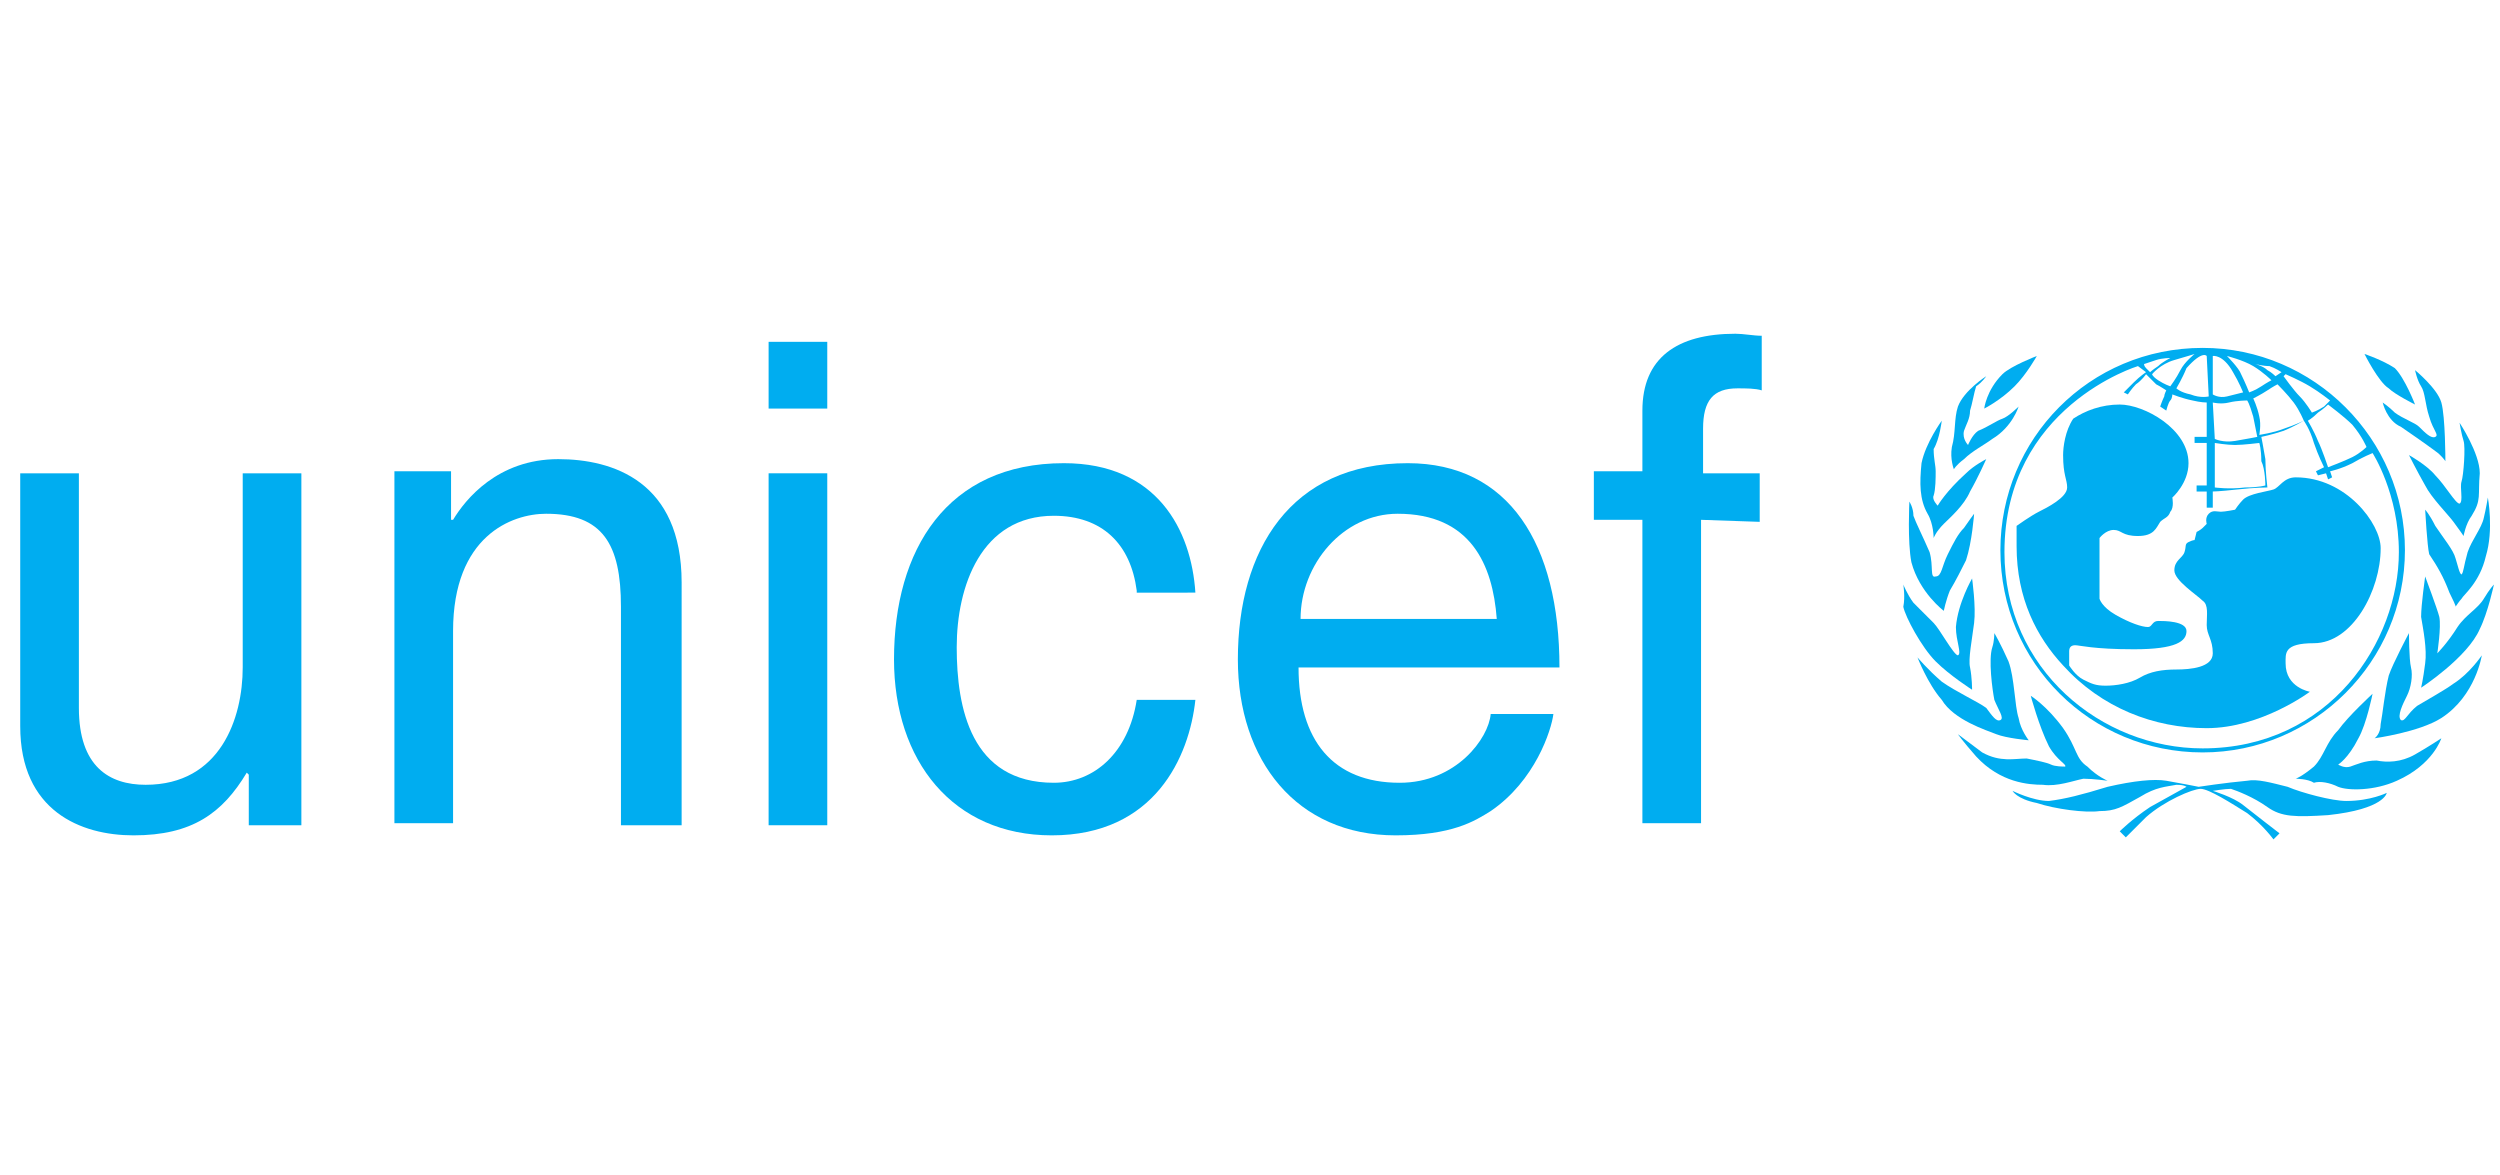
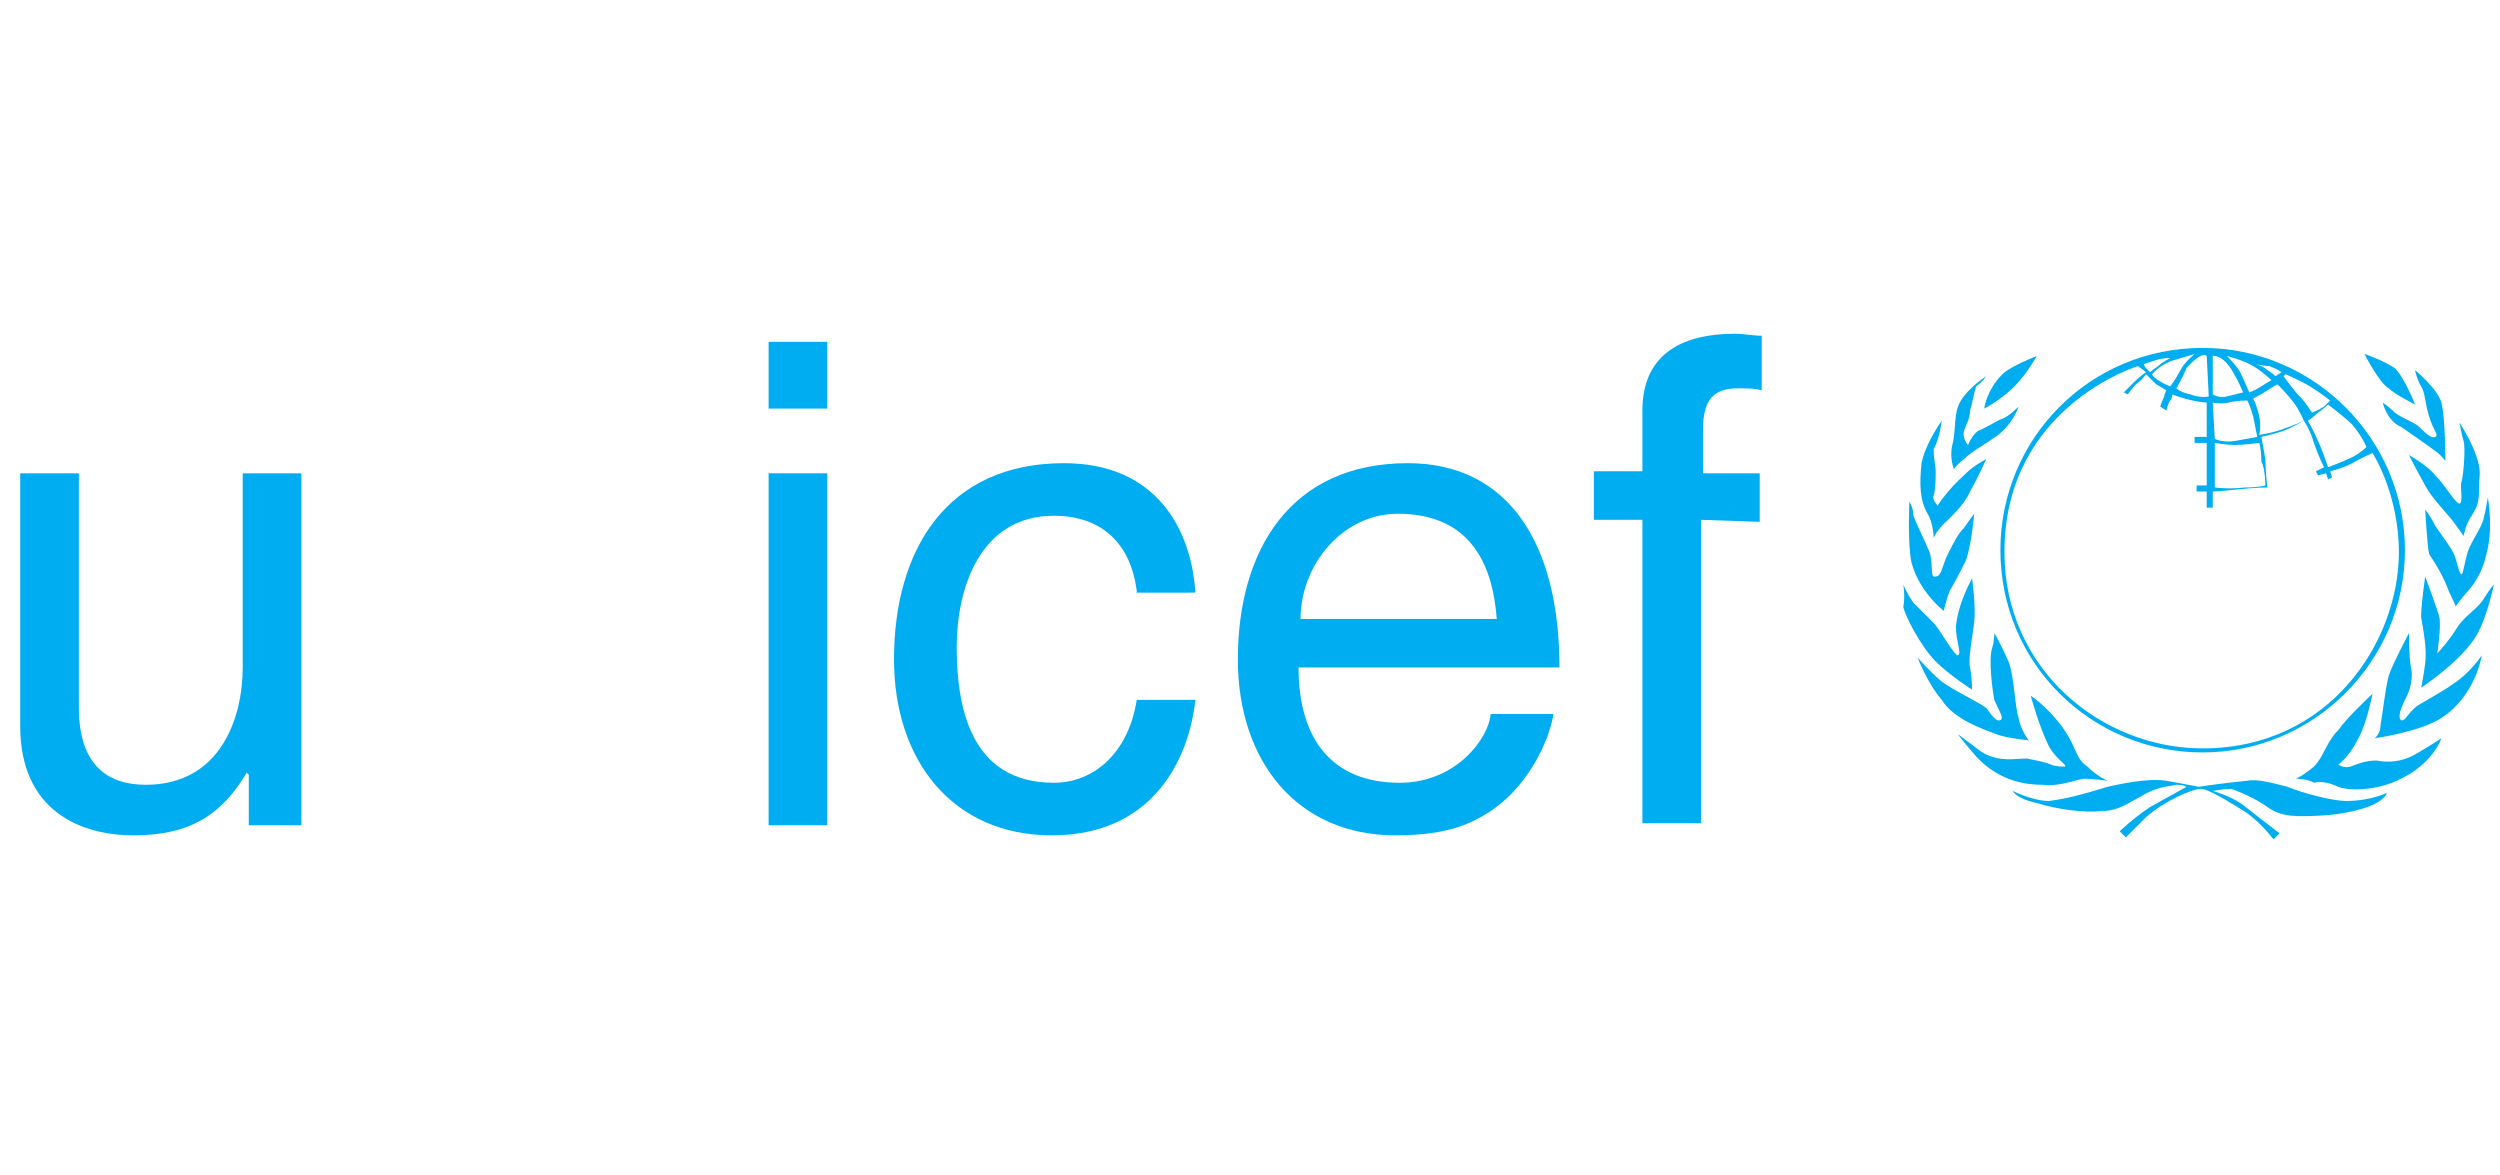
<svg xmlns="http://www.w3.org/2000/svg" xmlns:xlink="http://www.w3.org/1999/xlink" version="1.1" id="Layer_1" x="0px" y="0px" viewBox="0 0 123.6 58.1" style="enable-background:new 0 0 123.6 58.1;" xml:space="preserve">
  <style type="text/css"> .st0{clip-path:url(#SVGID_00000083048159540600026690000002034464819020016552_);fill:#00ADF0;} .st1{clip-path:url(#SVGID_00000174585450655905033840000013430254969402771638_);fill:#00ADF0;} .st2{clip-path:url(#SVGID_00000130605591056598762490000010840653758021635462_);fill:#00ADF0;} </style>
  <g>
    <defs>
      <rect id="SVGID_1_" x="1" y="16.5" width="122.4" height="25.1" />
    </defs>
    <clipPath id="SVGID_00000012449307188108376370000014870567386075620781_">
      <use xlink:href="#SVGID_1_" style="overflow:visible;" />
    </clipPath>
    <path style="clip-path:url(#SVGID_00000012449307188108376370000014870567386075620781_);fill:#00ADF0;" d="M113.5,38.5 c0,0,0.3-0.1,0.9-0.6c0.5-0.5,0.6-1.2,1.2-1.8c0.5-0.7,1.7-1.8,1.7-1.8s-0.3,1.5-0.7,2.2c-0.5,1-1,1.3-1,1.3s0.3,0.2,0.6,0.1 c0.3-0.1,0.7-0.3,1.3-0.3c0.5,0.1,1.2,0.1,1.9-0.3c0.7-0.4,1.3-0.8,1.3-0.8s-0.4,1.3-2.2,2.1c-1.1,0.5-2.4,0.5-2.9,0.3 c-0.4-0.2-0.9-0.3-1.2-0.2C114.1,38.5,113.5,38.5,113.5,38.5" />
    <path style="clip-path:url(#SVGID_00000012449307188108376370000014870567386075620781_);fill:#00ADF0;" d="M119.1,31.3 c0,0,0,1.3,0.1,1.7c0.1,0.4,0,1-0.2,1.4c-0.2,0.4-0.5,1-0.3,1.2c0.2,0.1,0.3-0.3,0.8-0.7c0.5-0.3,1.4-0.8,1.8-1.1 c0.8-0.5,1.4-1.4,1.4-1.4s-0.3,2-2,3.1c-1.1,0.7-3.3,1-3.3,1s0.3-0.2,0.3-0.7c0.1-0.5,0.2-1.6,0.4-2.4 C118.3,32.8,119.1,31.3,119.1,31.3" />
    <path style="clip-path:url(#SVGID_00000012449307188108376370000014870567386075620781_);fill:#00ADF0;" d="M119.9,28.5 c0,0,0.6,1.6,0.7,2c0.1,0.5-0.1,1.8-0.1,1.8s0.5-0.5,1-1.3c0.4-0.6,1-0.9,1.3-1.4c0.3-0.5,0.5-0.7,0.5-0.7s-0.3,1.4-0.7,2.2 c-0.6,1.4-2.9,2.9-2.9,2.9s0.1-0.4,0.2-1.2c0.1-0.7-0.1-1.7-0.2-2.3C119.7,29.9,119.9,28.5,119.9,28.5" />
    <path style="clip-path:url(#SVGID_00000012449307188108376370000014870567386075620781_);fill:#00ADF0;" d="M119.9,25.2 c0,0,0.2,0.2,0.5,0.8c0.4,0.6,0.9,1.2,1,1.6c0.1,0.3,0.2,0.8,0.3,0.8c0.1-0.1,0.1-0.4,0.3-1.1c0.2-0.6,0.7-1.2,0.8-1.7 c0.1-0.4,0.2-1,0.2-1s0.3,1.6-0.1,2.9c-0.3,1.3-1.1,1.9-1.2,2.1c-0.1,0.1-0.3,0.4-0.3,0.4s0.1,0.1-0.3-0.7c-0.3-0.8-0.6-1.3-1-1.9 C120,27,119.9,25.2,119.9,25.2" />
    <path style="clip-path:url(#SVGID_00000012449307188108376370000014870567386075620781_);fill:#00ADF0;" d="M119.1,22.5 c0,0,0.9,0.5,1.3,1c0.5,0.5,1,1.4,1.2,1.4c0.2-0.1,0-0.8,0.1-1.1c0.1-0.3,0.2-1.7,0.1-2c-0.1-0.3-0.2-0.9-0.2-0.9s1,1.5,1,2.5 c-0.1,1.1,0.1,1.3-0.4,2.1c-0.3,0.4-0.4,1-0.4,1s-0.2-0.3-0.5-0.7c-0.3-0.4-1.1-1.2-1.4-1.8C119.5,23.3,119.1,22.5,119.1,22.5" />
    <path style="clip-path:url(#SVGID_00000012449307188108376370000014870567386075620781_);fill:#00ADF0;" d="M117.8,19.9 c0,0,0.3,0.2,0.6,0.5c0.4,0.3,1,0.5,1.2,0.7c0.3,0.3,0.6,0.6,0.8,0.5c0.2-0.1-0.1-0.3-0.3-1c-0.2-0.6-0.2-1.2-0.4-1.5 c-0.2-0.3-0.3-0.8-0.3-0.8s1.1,0.9,1.3,1.6c0.2,0.7,0.2,2.9,0.2,2.9s-0.2-0.3-0.5-0.5c-0.4-0.3-1.4-1-1.7-1.2 C118,20.8,117.8,19.9,117.8,19.9" />
    <path style="clip-path:url(#SVGID_00000012449307188108376370000014870567386075620781_);fill:#00ADF0;" d="M116.9,17.5 c0,0,0.9,0.3,1.5,0.7c0.5,0.5,1,1.8,1,1.8s-1-0.5-1.3-0.8C117.6,18.9,116.9,17.5,116.9,17.5" />
    <path style="clip-path:url(#SVGID_00000012449307188108376370000014870567386075620781_);fill:#00ADF0;" d="M99.5,39.1 c0,0,1,0.5,1.8,0.5c0.8-0.1,1.6-0.3,2.9-0.7c1.3-0.3,2.3-0.4,2.9-0.3c0.6,0.1,1.6,0.3,1.6,0.3s1.3-0.2,2.4-0.3 c0.5-0.1,1.2,0.1,2,0.3c0.7,0.3,2.2,0.7,2.9,0.7c1.2,0,2-0.4,2-0.4s-0.1,0.8-2.9,1.1c-1.6,0.1-2.3,0.1-3-0.4 c-0.7-0.5-1.5-0.8-1.8-0.9c-0.3,0-0.9,0.1-0.9,0.1s1,0.3,1.5,0.7c0.5,0.4,1.8,1.4,1.8,1.4l-0.3,0.3c0,0-0.5-0.7-1.3-1.3 c-0.8-0.5-1.9-1.2-2.3-1.2c-0.4,0-1.8,0.6-2.7,1.4c-0.8,0.8-1,1-1,1l-0.3-0.3c0,0,0.6-0.6,1.5-1.2c0.9-0.5,1.8-1,1.8-1 s-0.1-0.1-0.5-0.1c-0.5,0.1-1,0.1-1.8,0.6c-0.9,0.5-1.2,0.7-2,0.7c-0.7,0.1-2.2-0.1-3.1-0.4C99.7,39.5,99.5,39.1,99.5,39.1" />
    <path style="clip-path:url(#SVGID_00000012449307188108376370000014870567386075620781_);fill:#00ADF0;" d="M96.8,36.3 c0,0,0.8,0.6,1.2,0.9c0.9,0.5,1.6,0.3,2.2,0.3c0.5,0.1,1,0.2,1.2,0.3c0.2,0.1,0.6,0.1,0.7,0.1c0.1-0.1-0.4-0.3-0.8-1 c-0.5-1-0.9-2.5-0.9-2.5s0.8,0.5,1.6,1.6c0.7,1,0.6,1.5,1.2,1.9c0.5,0.5,1,0.7,1,0.7s-0.7-0.1-1.2-0.1c-0.5,0.1-1.3,0.4-2,0.3 c-0.7,0-2.1-0.1-3.3-1.4C97,36.6,96.8,36.3,96.8,36.3" />
    <path style="clip-path:url(#SVGID_00000012449307188108376370000014870567386075620781_);fill:#00ADF0;" d="M94.8,32.5 c0,0,0.5,0.6,1.2,1.2c0.7,0.5,1.8,1,2.2,1.3c0.3,0.4,0.5,0.7,0.7,0.6c0.2-0.1-0.1-0.5-0.3-1c-0.1-0.5-0.3-2-0.1-2.6 c0.1-0.3,0.1-0.7,0.1-0.7s0.3,0.5,0.7,1.4c0.3,0.8,0.3,2.2,0.5,2.8c0.1,0.6,0.5,1.1,0.5,1.1s-1.1-0.1-1.6-0.3 c-0.5-0.2-2.1-0.7-2.7-1.7C95.3,33.8,94.8,32.5,94.8,32.5" />
    <path style="clip-path:url(#SVGID_00000012449307188108376370000014870567386075620781_);fill:#00ADF0;" d="M94.1,28.9 c0,0,0.2,0.5,0.5,0.9c0.3,0.3,0.5,0.5,1,1c0.3,0.3,1,1.6,1.2,1.6c0.2-0.1-0.1-0.7-0.1-1.4c0.1-1.2,0.8-2.4,0.8-2.4s0.2,1.4,0.1,2.2 c-0.1,0.8-0.3,1.8-0.2,2.2c0.1,0.5,0.1,1.1,0.1,1.1s-1.1-0.7-1.8-1.4c-0.7-0.7-1.5-2.2-1.6-2.7C94.2,29.5,94.1,28.9,94.1,28.9" />
    <path style="clip-path:url(#SVGID_00000012449307188108376370000014870567386075620781_);fill:#00ADF0;" d="M94.4,24.8 c0,0-0.1,2,0.1,3c0.4,1.5,1.6,2.4,1.6,2.4s0.1-0.5,0.3-1c0.3-0.5,0.6-1.1,0.8-1.5c0.3-0.9,0.4-2.3,0.4-2.3s-0.3,0.4-0.5,0.7 c-0.3,0.3-0.5,0.7-0.8,1.3C96,28,96,28.5,95.7,28.5c-0.3,0.1-0.1-0.5-0.3-1.2c-0.3-0.7-0.7-1.5-0.8-1.8 C94.6,25.1,94.4,24.8,94.4,24.8" />
    <path style="clip-path:url(#SVGID_00000012449307188108376370000014870567386075620781_);fill:#00ADF0;" d="M96,20.8 c0,0-0.8,1.1-1,2.1c-0.1,1-0.1,1.8,0.3,2.5c0.3,0.5,0.3,1.2,0.3,1.2s0.1-0.3,0.5-0.7c0.3-0.3,1-0.9,1.3-1.6 c0.4-0.7,0.8-1.6,0.8-1.6s-0.6,0.3-1,0.7c-1,0.9-1.4,1.6-1.4,1.6s-0.3-0.3-0.2-0.5c0.1-0.3,0.1-0.9,0.1-1.2c0-0.3-0.1-0.6-0.1-1.1 C95.9,21.7,96,20.8,96,20.8" />
    <path style="clip-path:url(#SVGID_00000012449307188108376370000014870567386075620781_);fill:#00ADF0;" d="M98.2,18.6 c0,0-1.1,0.7-1.4,1.5c-0.2,0.6-0.1,1.3-0.3,2c-0.1,0.6,0.1,1.1,0.1,1.1s0.1-0.2,0.5-0.5c0.4-0.4,1-0.7,1.4-1c1-0.6,1.3-1.6,1.3-1.6 s-0.5,0.5-0.8,0.6c-0.3,0.1-0.7,0.4-1.2,0.6c-0.3,0.2-0.5,0.7-0.5,0.7s-0.3-0.3-0.2-0.7c0.1-0.3,0.3-0.6,0.3-1 c0.1-0.3,0.2-0.9,0.3-1.2C98,18.9,98.2,18.6,98.2,18.6" />
    <path style="clip-path:url(#SVGID_00000012449307188108376370000014870567386075620781_);fill:#00ADF0;" d="M99,18.5 c0.4-0.4,1.7-0.9,1.7-0.9s-0.5,0.9-1.1,1.5c-0.7,0.7-1.5,1.1-1.5,1.1S98.2,19.3,99,18.5" />
-     <path style="clip-path:url(#SVGID_00000012449307188108376370000014870567386075620781_);fill:#00ADF0;" d="M104.8,20 c1.2,0,3.4,1.2,3.4,2.9c0,1-0.8,1.7-0.8,1.7s0.1,0.5-0.1,0.7c-0.1,0.3-0.3,0.3-0.5,0.5c-0.2,0.3-0.3,0.7-1.1,0.7s-0.8-0.3-1.2-0.3 c-0.4,0-0.7,0.4-0.7,0.4v3c0,0,0.1,0.4,0.8,0.8c0.7,0.4,1.3,0.6,1.6,0.6c0.2,0,0.2-0.3,0.5-0.3s1.4,0,1.4,0.5 c0,0.5-0.5,0.9-2.6,0.9c-2,0-2.7-0.2-2.9-0.2s-0.3,0.1-0.3,0.3v0.7c0,0,0.3,0.5,0.7,0.7c0.4,0.2,0.6,0.3,1.1,0.3 c0.5,0,1.2-0.1,1.7-0.4c0.5-0.3,1.1-0.4,1.8-0.4c0.7,0,1.8-0.1,1.8-0.8c0-0.7-0.3-0.9-0.3-1.4c0-0.5,0.1-1-0.2-1.2 c-0.3-0.3-1.4-1-1.4-1.5c0-0.5,0.4-0.6,0.5-0.9c0.1-0.3,0-0.4,0.2-0.5c0.2-0.1,0.3-0.1,0.3-0.1l0.1-0.4c0,0,0.2-0.1,0.3-0.2 c0.1-0.1,0.2-0.2,0.2-0.2s-0.1-0.3,0.1-0.5c0.2-0.2,0.4-0.1,0.6-0.1c0.2,0,0.7-0.1,0.7-0.1s0.2-0.3,0.4-0.5 c0.3-0.3,1.2-0.4,1.5-0.5c0.3-0.1,0.5-0.6,1.1-0.6c2.5,0,4.2,2.3,4.2,3.5c0,2.1-1.4,4.7-3.3,4.7c-1.5,0-1.4,0.5-1.4,1 c0,1.2,1.2,1.4,1.2,1.4s-2.4,1.8-5.1,1.8c-2.6,0-5.2-1-7.1-3.1c-1.3-1.4-2.3-3.3-2.3-5.9V26c0,0,0.7-0.5,1.1-0.7 c0.4-0.2,1.4-0.7,1.4-1.2c0-0.4-0.2-0.6-0.2-1.6c0-0.4,0.1-1.2,0.5-1.8C103.1,20.3,103.9,20,104.8,20" />
    <path style="clip-path:url(#SVGID_00000012449307188108376370000014870567386075620781_);fill:#00ADF0;" d="M108.9,37 c-5,0-9.8-3.9-9.8-9.7c0-7.2,6.6-9.2,6.6-9.2l0.4,0.3c0,0-0.3,0.2-0.6,0.5c-0.3,0.3-0.5,0.5-0.5,0.5l0.2,0.1c0,0,0.2-0.3,0.4-0.5 c0.3-0.2,0.5-0.5,0.5-0.5s0.3,0.3,0.5,0.5c0.2,0.1,0.5,0.3,0.5,0.3s-0.1,0.2-0.1,0.3c-0.1,0.2-0.2,0.5-0.2,0.5l0.3,0.2 c0,0,0.1-0.4,0.2-0.5c0.1-0.1,0.1-0.3,0.1-0.3s0.5,0.2,1,0.3c0.4,0.1,0.7,0.1,0.7,0.1v1.7h-0.6v0.3h0.6V24h-0.5v0.3h0.5v0.8h0.3 v-0.8c0,0,0.3,0,1.2-0.1c0.9-0.1,1.5-0.1,1.5-0.1s-0.1-0.8-0.1-1.4c-0.1-0.6-0.2-1.1-0.2-1.1s0.5-0.1,1.1-0.3c0.5-0.2,1-0.5,1-0.5 s0.3,0.4,0.5,1.1c0.2,0.6,0.5,1.2,0.5,1.2l-0.4,0.2l0.1,0.2l0.4-0.1l0.1,0.3l0.2-0.1l-0.1-0.3c0,0,0.5-0.1,1.1-0.4 c0.5-0.3,1-0.5,1-0.5s1.3,2,1.3,4.9C118.6,31.7,115.2,37,108.9,37 M106.6,17.8c0.3-0.1,0.7-0.1,0.7-0.1s-0.4,0.2-0.6,0.4 c-0.3,0.2-0.4,0.3-0.4,0.3s-0.1-0.1-0.2-0.2C106,18.1,106,18,106,18S106.3,17.9,106.6,17.8 M108.5,17.5c0,0-0.5,0.4-0.7,0.8 c-0.2,0.4-0.5,0.8-0.5,0.8s-0.3-0.1-0.6-0.3c-0.3-0.2-0.3-0.3-0.3-0.3s0.4-0.5,1.1-0.7C108.2,17.6,108.5,17.5,108.5,17.5 M109.1,17.6l0.1,2c0,0-0.4,0.1-0.9-0.1c-0.5-0.1-0.7-0.3-0.7-0.3s0.3-0.5,0.5-1C108.9,17.3,109.1,17.6,109.1,17.6 M109.4,19.9 c0,0,0.4,0.1,0.8,0c0.4-0.1,0.9-0.1,0.9-0.1s0.1,0.1,0.3,0.8c0.1,0.5,0.2,1,0.2,1s-0.5,0.1-1.1,0.2c-0.6,0.1-1-0.1-1-0.1 L109.4,19.9z M109.4,17.6c0,0,0.5-0.1,1,0.8c0.3,0.5,0.5,1,0.5,1s-0.4,0.1-0.8,0.2c-0.4,0.1-0.7-0.1-0.7-0.1L109.4,17.6z M111.4,18.1c0.5,0.3,0.9,0.7,0.9,0.7s-0.2,0.1-0.5,0.3c-0.3,0.2-0.6,0.3-0.6,0.3s-0.2-0.5-0.4-0.9c-0.1-0.3-0.7-0.9-0.7-0.9 S110.9,17.8,111.4,18.1 M112.2,18.1c0.3,0.1,0.6,0.3,0.6,0.3l-0.3,0.2c0,0-0.2-0.2-0.4-0.3c-0.2-0.2-0.6-0.3-0.6-0.3 S111.9,18.1,112.2,18.1 M112,24c0,0-0.3,0.1-1,0.1c-0.8,0.1-1.5,0-1.5,0v-2.2c0,0,0.6,0.1,1,0.1c0.4,0,1.2-0.1,1.2-0.1 s0.1,0.3,0.1,0.9C112,23.2,112,24,112,24 M111.7,20.6c-0.1-0.5-0.3-0.9-0.3-0.9s0.4-0.2,0.7-0.4c0.3-0.2,0.5-0.3,0.5-0.3 s0.5,0.5,0.8,0.9c0.3,0.4,0.5,0.9,0.5,0.9s-0.4,0.2-1,0.4c-0.5,0.2-1.2,0.3-1.2,0.3S111.8,21,111.7,20.6 M113,18.5 c0,0,0.7,0.3,1.2,0.6c0.5,0.3,1,0.7,1,0.7s-0.1,0.1-0.3,0.3c-0.3,0.2-0.6,0.3-0.6,0.3s-0.3-0.5-0.6-0.8c-0.3-0.3-0.8-1-0.8-1 S112.9,18.6,113,18.5C113,18.5,113,18.5,113,18.5 M116.3,21c0.5,0.6,0.7,1.1,0.7,1.1s-0.3,0.3-0.7,0.5c-0.4,0.2-1.2,0.5-1.2,0.5 s-0.3-0.9-0.5-1.3c-0.2-0.5-0.5-1-0.5-1s0.2-0.1,0.5-0.4c0.3-0.2,0.5-0.4,0.5-0.4S115.9,20.6,116.3,21 M108.9,17.2 c-5.6,0-10,4.5-10,10c0,5.6,4.5,10,10,10s10-4.5,10-10C118.9,21.7,114.4,17.2,108.9,17.2" />
    <path style="clip-path:url(#SVGID_00000012449307188108376370000014870567386075620781_);fill:#00ADF0;" d="M12.3,40.8v-2.5 l-0.1-0.1c-1.2,2-2.7,3.1-5.6,3.1c-2.6,0-5.6-1.2-5.6-5.4V23.4h2.9V35c0,2.9,1.5,3.8,3.3,3.8c3.7,0,4.8-3.3,4.8-5.8v-9.6h2.9v17.4 L12.3,40.8" />
-     <path style="clip-path:url(#SVGID_00000012449307188108376370000014870567386075620781_);fill:#00ADF0;" d="M33.6,40.8h-2.9V30 c0-3.1-0.9-4.6-3.7-4.6c-1.7,0-4.6,1.1-4.6,5.8v9.5h-2.9V23.3h2.8v2.4h0.1c0.6-1,2.2-3,5.2-3c2.7,0,6.1,1.1,6.1,6.1V40.8z" />
  </g>
  <g>
    <defs>
      <rect id="SVGID_00000000939464609422486890000004766779801594461583_" x="1" y="16.5" width="122.4" height="25.1" />
    </defs>
    <clipPath id="SVGID_00000088819487385062804350000014639592484343922049_">
      <use xlink:href="#SVGID_00000000939464609422486890000004766779801594461583_" style="overflow:visible;" />
    </clipPath>
    <path style="clip-path:url(#SVGID_00000088819487385062804350000014639592484343922049_);fill:#00ADF0;" d="M38,23.4v17.4h3h-0.1 V23.4H38z M38,20.2h2.9v-3.3H38V20.2z" />
  </g>
  <g>
    <defs>
      <rect id="SVGID_00000159443004572145421420000001331515877158495894_" x="1" y="16.5" width="122.4" height="25.1" />
    </defs>
    <clipPath id="SVGID_00000114785381302554879230000018084611223404541854_">
      <use xlink:href="#SVGID_00000159443004572145421420000001331515877158495894_" style="overflow:visible;" />
    </clipPath>
    <path style="clip-path:url(#SVGID_00000114785381302554879230000018084611223404541854_);fill:#00ADF0;" d="M56.2,29.2 c-0.3-2.3-1.7-3.7-4.1-3.7c-3.6,0-4.8,3.5-4.8,6.5c0,3,0.7,6.7,4.8,6.7c2,0,3.7-1.5,4.1-4.1h2.9c-0.3,2.8-2,6.7-7.1,6.7 c-4.9,0-7.8-3.7-7.8-8.7c0-5.4,2.6-9.7,8.4-9.7c4.6,0,6.3,3.3,6.5,6.4H56.2z" />
    <path style="clip-path:url(#SVGID_00000114785381302554879230000018084611223404541854_);fill:#00ADF0;" d="M74,30.6 c-0.2-2.7-1.3-5.2-4.9-5.2c-2.7,0-4.8,2.5-4.8,5.2H74z M76.8,35.3c-0.1,0.8-0.9,3.3-3.1,4.8c-0.8,0.5-1.9,1.2-4.7,1.2 c-4.9,0-7.8-3.7-7.8-8.7c0-5.4,2.6-9.7,8.4-9.7c5,0,7.5,4,7.5,10.1H64.2c0,3.6,1.7,5.7,5,5.7c2.8,0,4.4-2.2,4.5-3.4L76.8,35.3z" />
    <path style="clip-path:url(#SVGID_00000114785381302554879230000018084611223404541854_);fill:#00ADF0;" d="M84.1,25.7v15h-2.9v-15 h-2.4v-2.4h2.4v-3c0-2.6,1.7-3.8,4.6-3.8c0.4,0,0.9,0.1,1.3,0.1v2.7c-0.3-0.1-0.8-0.1-1.2-0.1c-1.2,0-1.7,0.6-1.7,2v2.2H87v2.4 L84.1,25.7" />
  </g>
</svg>